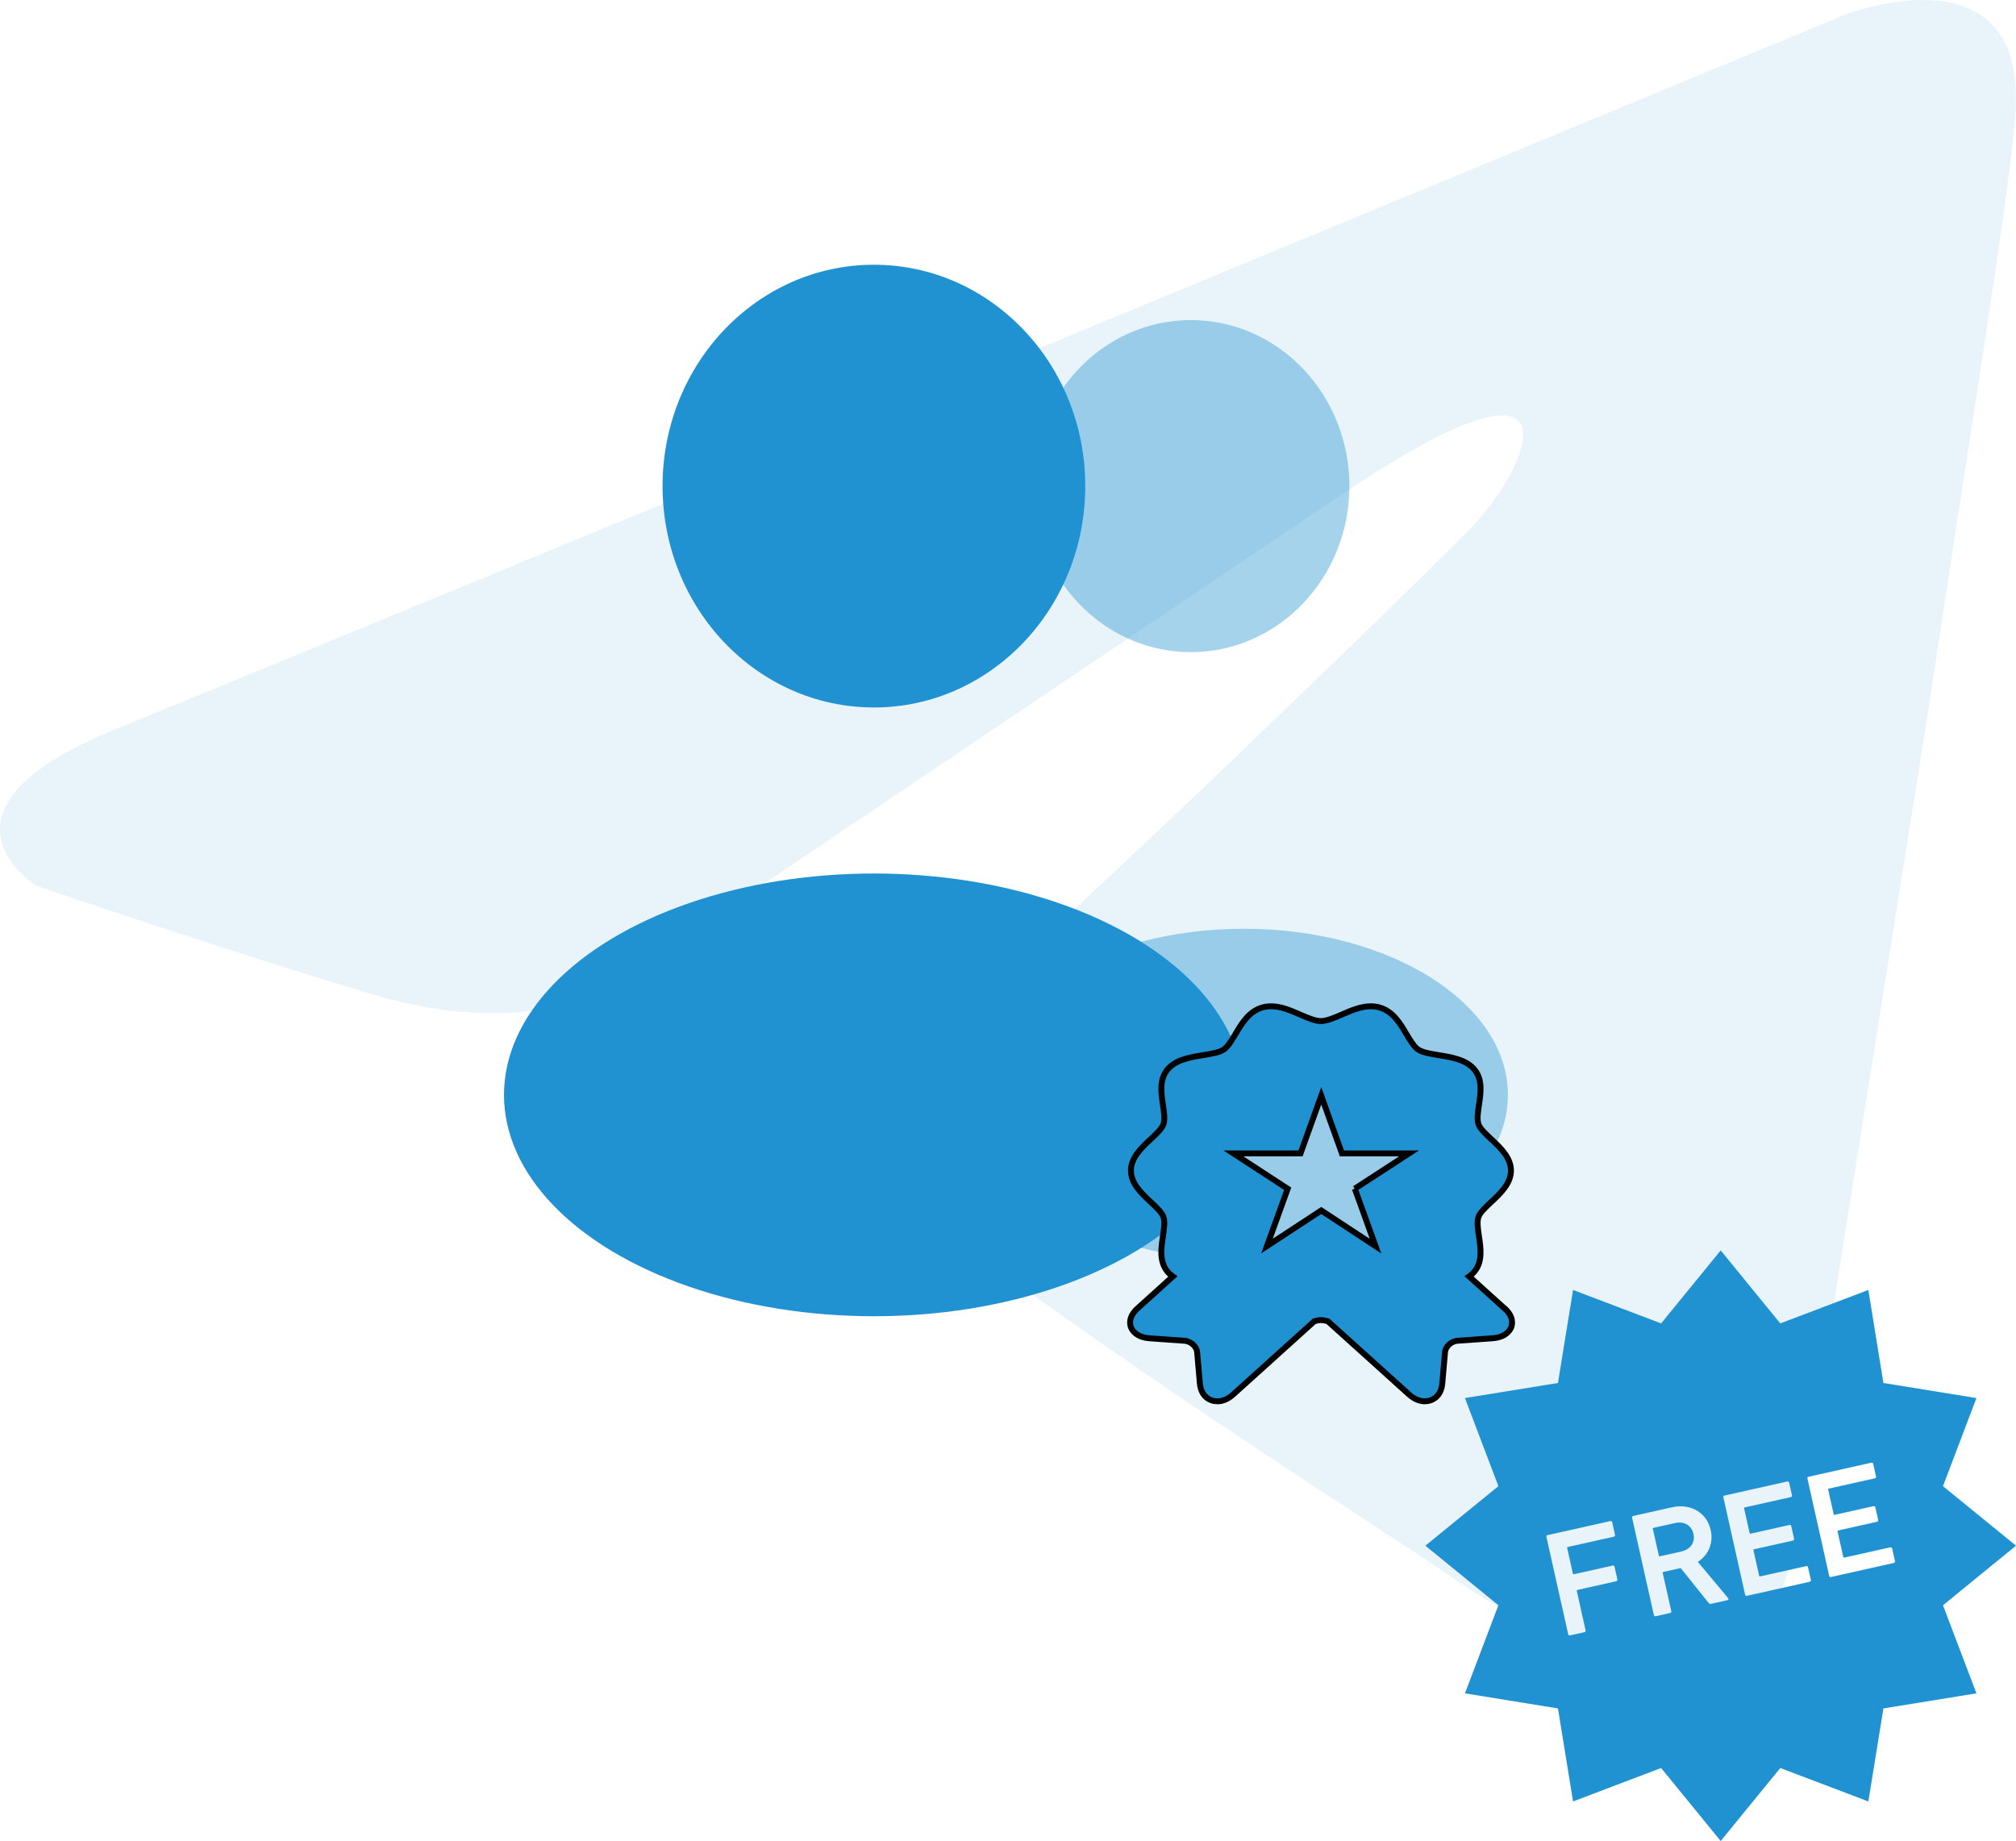
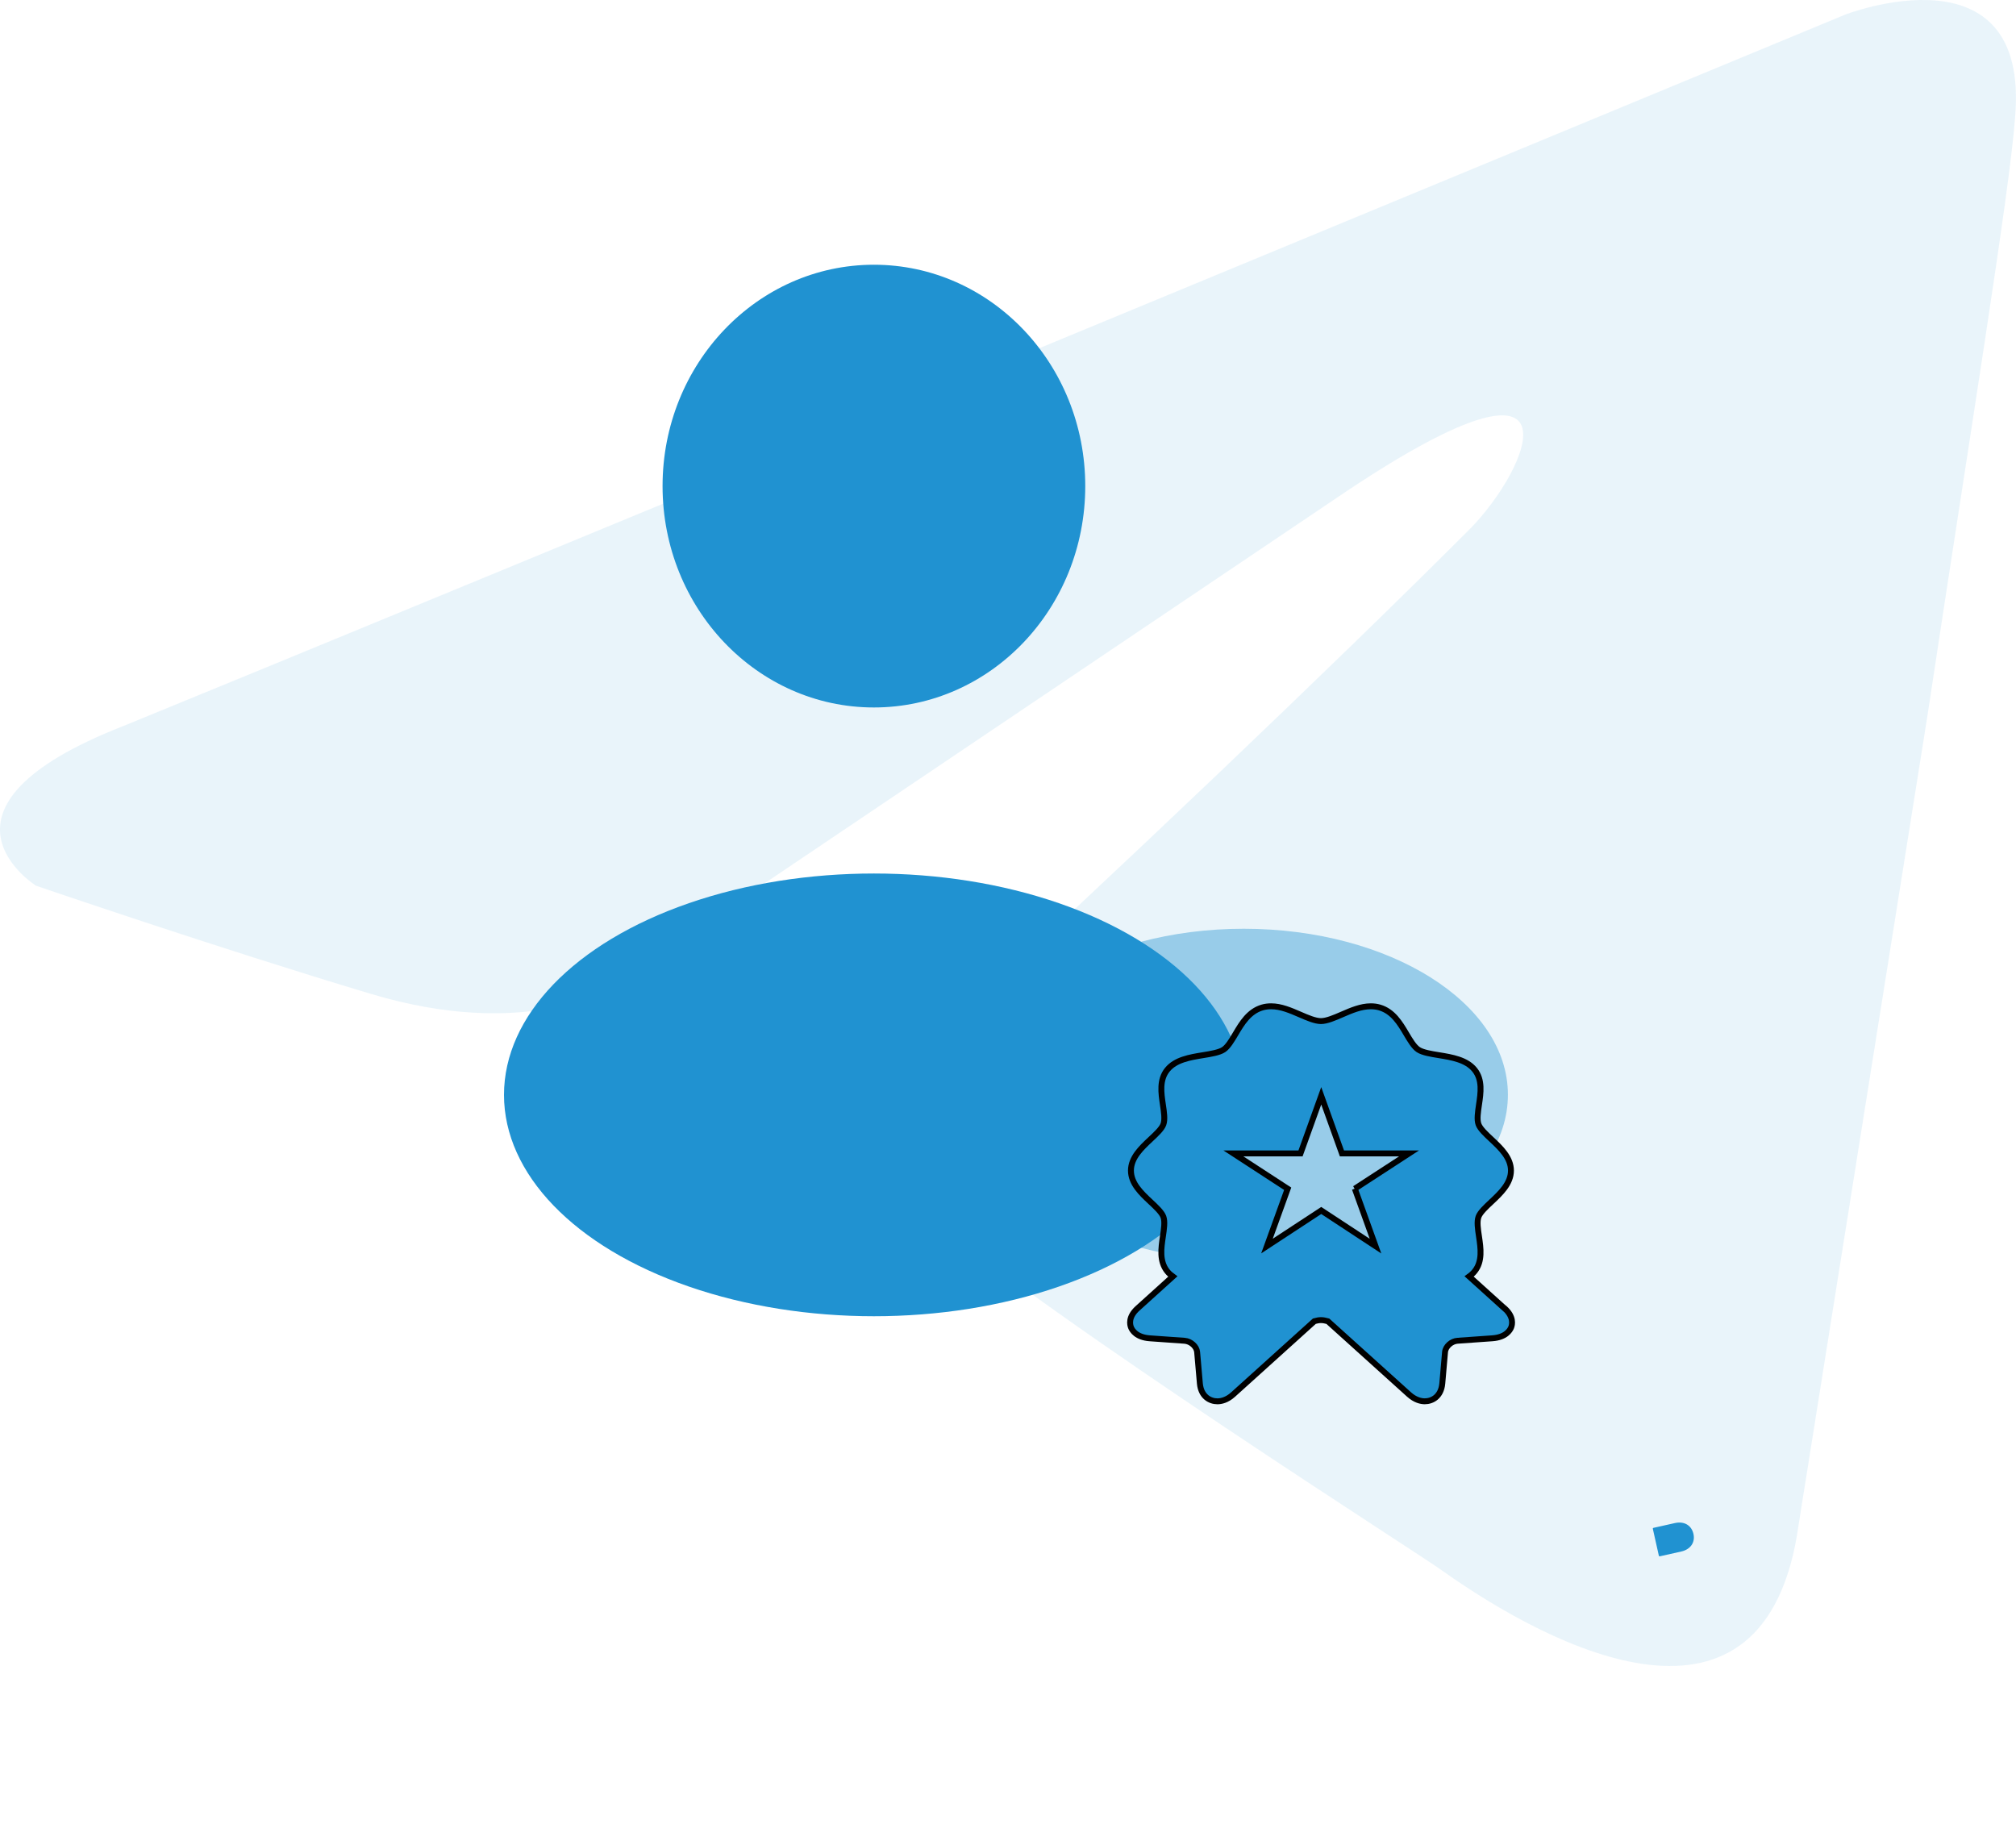
<svg xmlns="http://www.w3.org/2000/svg" id="Layer_1" data-name="Layer 1" viewBox="0 0 1024 935.12">
  <g id="Social_Media" data-name="Social Media" style="opacity: .1;">
    <g id="telegram">
      <g id="Layer_2" data-name="Layer 2">
        <path d="m937.14,7.47C802.06,63.41,222.82,303.35,62.77,368.73c-107.33,41.88-44.49,81.15-44.49,81.15,0,0,91.61,31.42,170.17,54.97,78.54,23.57,120.42-2.61,120.42-2.61l369.11-248.69c130.9-89,99.48-15.72,68.06,15.72-68.06,68.08-180.63,175.39-274.87,261.78-41.88,36.64-20.94,68.06-2.61,83.76,68.06,57.6,253.93,175.41,264.39,183.26,55.3,39.15,164.08,95.5,180.63-23.57l65.45-411c20.94-138.75,41.88-267.02,44.49-303.66,7.87-89.02-86.39-52.38-86.39-52.38h0Z" style="fill: #2092d1; stroke-width: 0px;" />
      </g>
    </g>
  </g>
  <g id="icons">
    <g id="followers">
-       <ellipse cx="604.89" cy="246.91" rx="80.51" ry="84.33" style="fill: #2092d1; isolation: isolate; opacity: .4; stroke-width: 0px;" />
      <ellipse cx="631.73" cy="556.08" rx="134.19" ry="84.33" style="fill: #2092d1; isolation: isolate; opacity: .4; stroke-width: 0px;" />
      <ellipse cx="443.89" cy="246.91" rx="107.35" ry="112.44" style="fill: #2092d1; stroke-width: 0px;" />
      <ellipse cx="443.89" cy="556.13" rx="187.89" ry="112.44" style="fill: #2092d1; stroke-width: 0px;" />
    </g>
    <path d="m764.15,664.55l-17.91-16.18c1.02-.73,1.95-1.59,2.77-2.59,4.11-5.09,3.11-11.79,2.23-17.7-.57-3.73-1.14-7.59-.25-10.02.82-2.25,3.7-4.95,6.5-7.57,4.68-4.39,9.98-9.34,9.98-15.91s-5.29-11.52-9.98-15.91c-2.8-2.61-5.68-5.32-6.5-7.57-.89-2.43-.3-6.29.25-10.02.89-5.91,1.89-12.61-2.23-17.7-4.14-5.14-11.54-6.34-18.09-7.41-4.07-.66-8.27-1.34-10.52-2.82-2.18-1.43-4.18-4.82-6.11-8.07-3.16-5.32-6.73-11.36-13.52-13.34-1.41-.41-2.91-.61-4.48-.61-5.02,0-9.91,2.11-14.63,4.16-3.82,1.66-7.77,3.36-10.7,3.36s-6.89-1.7-10.7-3.36c-4.73-2.05-9.59-4.16-14.63-4.16-1.57,0-3.07.2-4.48.61-6.79,2-10.36,8.02-13.52,13.34-1.93,3.25-3.93,6.64-6.11,8.07-2.25,1.48-6.45,2.16-10.52,2.82-6.54,1.07-13.95,2.27-18.09,7.41-4.11,5.09-3.11,11.79-2.23,17.7.57,3.73,1.14,7.59.25,10.02-.8,2.25-3.7,4.95-6.5,7.57-4.68,4.39-9.98,9.34-9.98,15.91s5.29,11.52,9.98,15.91c2.8,2.61,5.68,5.32,6.5,7.57.89,2.43.3,6.29-.25,10.02-.89,5.91-1.89,12.61,2.23,17.7.82,1.02,1.77,1.86,2.8,2.61l-17.88,16.16c-4.82,4.34-3.93,8.27-3.32,9.75.61,1.48,2.75,5,9.54,5.48l17.66,1.25c3.14.23,6.11,2.91,6.36,5.73l1.39,15.95c.59,6.68,5.16,9.07,8.89,9.07h0c1.91,0,4.84-.59,8-3.45l41.27-37.25c1.2-.34,2.36-.55,3.39-.55s2.2.23,3.45.57l41.25,37.22c3.16,2.84,6.09,3.45,8,3.45,3.73,0,8.29-2.36,8.89-9.07l1.39-15.95c.25-2.84,3.23-5.52,6.36-5.73l17.66-1.25c6.79-.48,8.93-4,9.54-5.48s1.5-5.41-3.32-9.75h-.05Zm-75.99-60.77l10.52,29.18-27.57-18.11-27.57,18.07,10.52-29.11-27.57-17.95h34.09l10.52-29.25,10.52,29.25h34.09l-27.57,17.93h0Z" style="fill: #2092d1; stroke: #000; stroke-miterlimit: 10; stroke-width: 3px;" />
  </g>
  <g>
    <path d="m850.76,773.62l-10.86,2.43c-.3.07-.42.25-.35.55l3.03,13.55c.07.3.25.42.55.35l10.86-2.43c4.64-1.04,7.15-4.59,6.18-8.93-.99-4.42-4.77-6.56-9.41-5.52Z" style="fill: #2092d1; stroke-width: 0px;" />
-     <path d="m1024,785.12l-37.09-30.25,16.99-44.74-47.25-7.66-7.65-47.25-44.74,16.99-30.26-37.09-30.26,37.09-44.74-16.99-7.66,47.25-47.25,7.66,16.99,44.74-37.09,30.25,37.09,30.25-16.99,44.75,47.25,7.66,7.66,47.25,44.74-16.99,30.26,37.09,30.26-37.09,44.74,16.99,7.65-47.25,47.25-7.66-16.99-44.75,37.09-30.25Zm-203.04,18.05l-19.7,4.41c-.3.07-.42.25-.35.55l4.47,20c.1.45-.13.81-.58.91l-7.34,1.64c-.45.1-.81-.13-.92-.58l-11.06-49.43c-.1-.45.13-.82.58-.92l31.9-7.14c.45-.1.81.13.92.58l1.44,6.44c.1.45-.13.81-.58.91l-23.37,5.23c-.3.07-.41.25-.35.55l2.9,12.95c.07.3.25.41.55.35l19.69-4.41c.45-.1.82.13.92.58l1.44,6.44c.1.45-.13.81-.58.92Zm56.49,9.62l-8.31,1.86c-.59.13-.95-.03-1.29-.5l-14.18-17.67-8.76,1.96c-.3.07-.42.25-.35.55l4.34,19.4c.1.45-.13.81-.58.92l-7.34,1.64c-.45.1-.82-.13-.92-.58l-11.06-49.43c-.1-.45.13-.81.58-.92l19.7-4.41c9.36-2.09,17.64,2.58,19.65,11.57,1.49,6.67-1.17,12.69-6.53,16.17l15.35,18.35c.42.46.22.97-.31,1.09Zm41.79-9.35l-31.9,7.14c-.45.1-.81-.13-.92-.58l-11.06-49.43c-.1-.45.13-.81.58-.92l31.9-7.14c.45-.1.81.13.92.58l1.44,6.44c.1.45-.13.81-.58.91l-23.37,5.23c-.3.07-.41.25-.35.55l2.78,12.43c.07.3.25.42.55.35l19.69-4.41c.45-.1.82.13.92.58l1.44,6.44c.1.45-.13.81-.59.91l-19.69,4.41c-.3.07-.41.25-.35.55l2.88,12.88c.07.3.25.42.55.36l23.37-5.23c.45-.1.81.13.91.58l1.44,6.44c.1.45-.13.81-.58.91Zm42.69-9.55l-31.9,7.14c-.45.1-.81-.13-.91-.58l-11.06-49.43c-.1-.45.13-.82.58-.92l31.91-7.14c.45-.1.81.13.91.58l1.44,6.44c.1.45-.13.81-.58.91l-23.37,5.23c-.3.07-.42.25-.35.55l2.78,12.43c.07.3.25.42.55.35l19.7-4.41c.45-.1.82.13.92.58l1.44,6.44c.1.45-.13.81-.58.91l-19.69,4.41c-.3.07-.42.25-.35.55l2.88,12.88c.07.3.25.42.55.36l23.36-5.23c.45-.1.81.13.92.58l1.44,6.44c.1.45-.13.81-.58.91Z" style="fill: #2092d1; stroke-width: 0px;" />
  </g>
</svg>